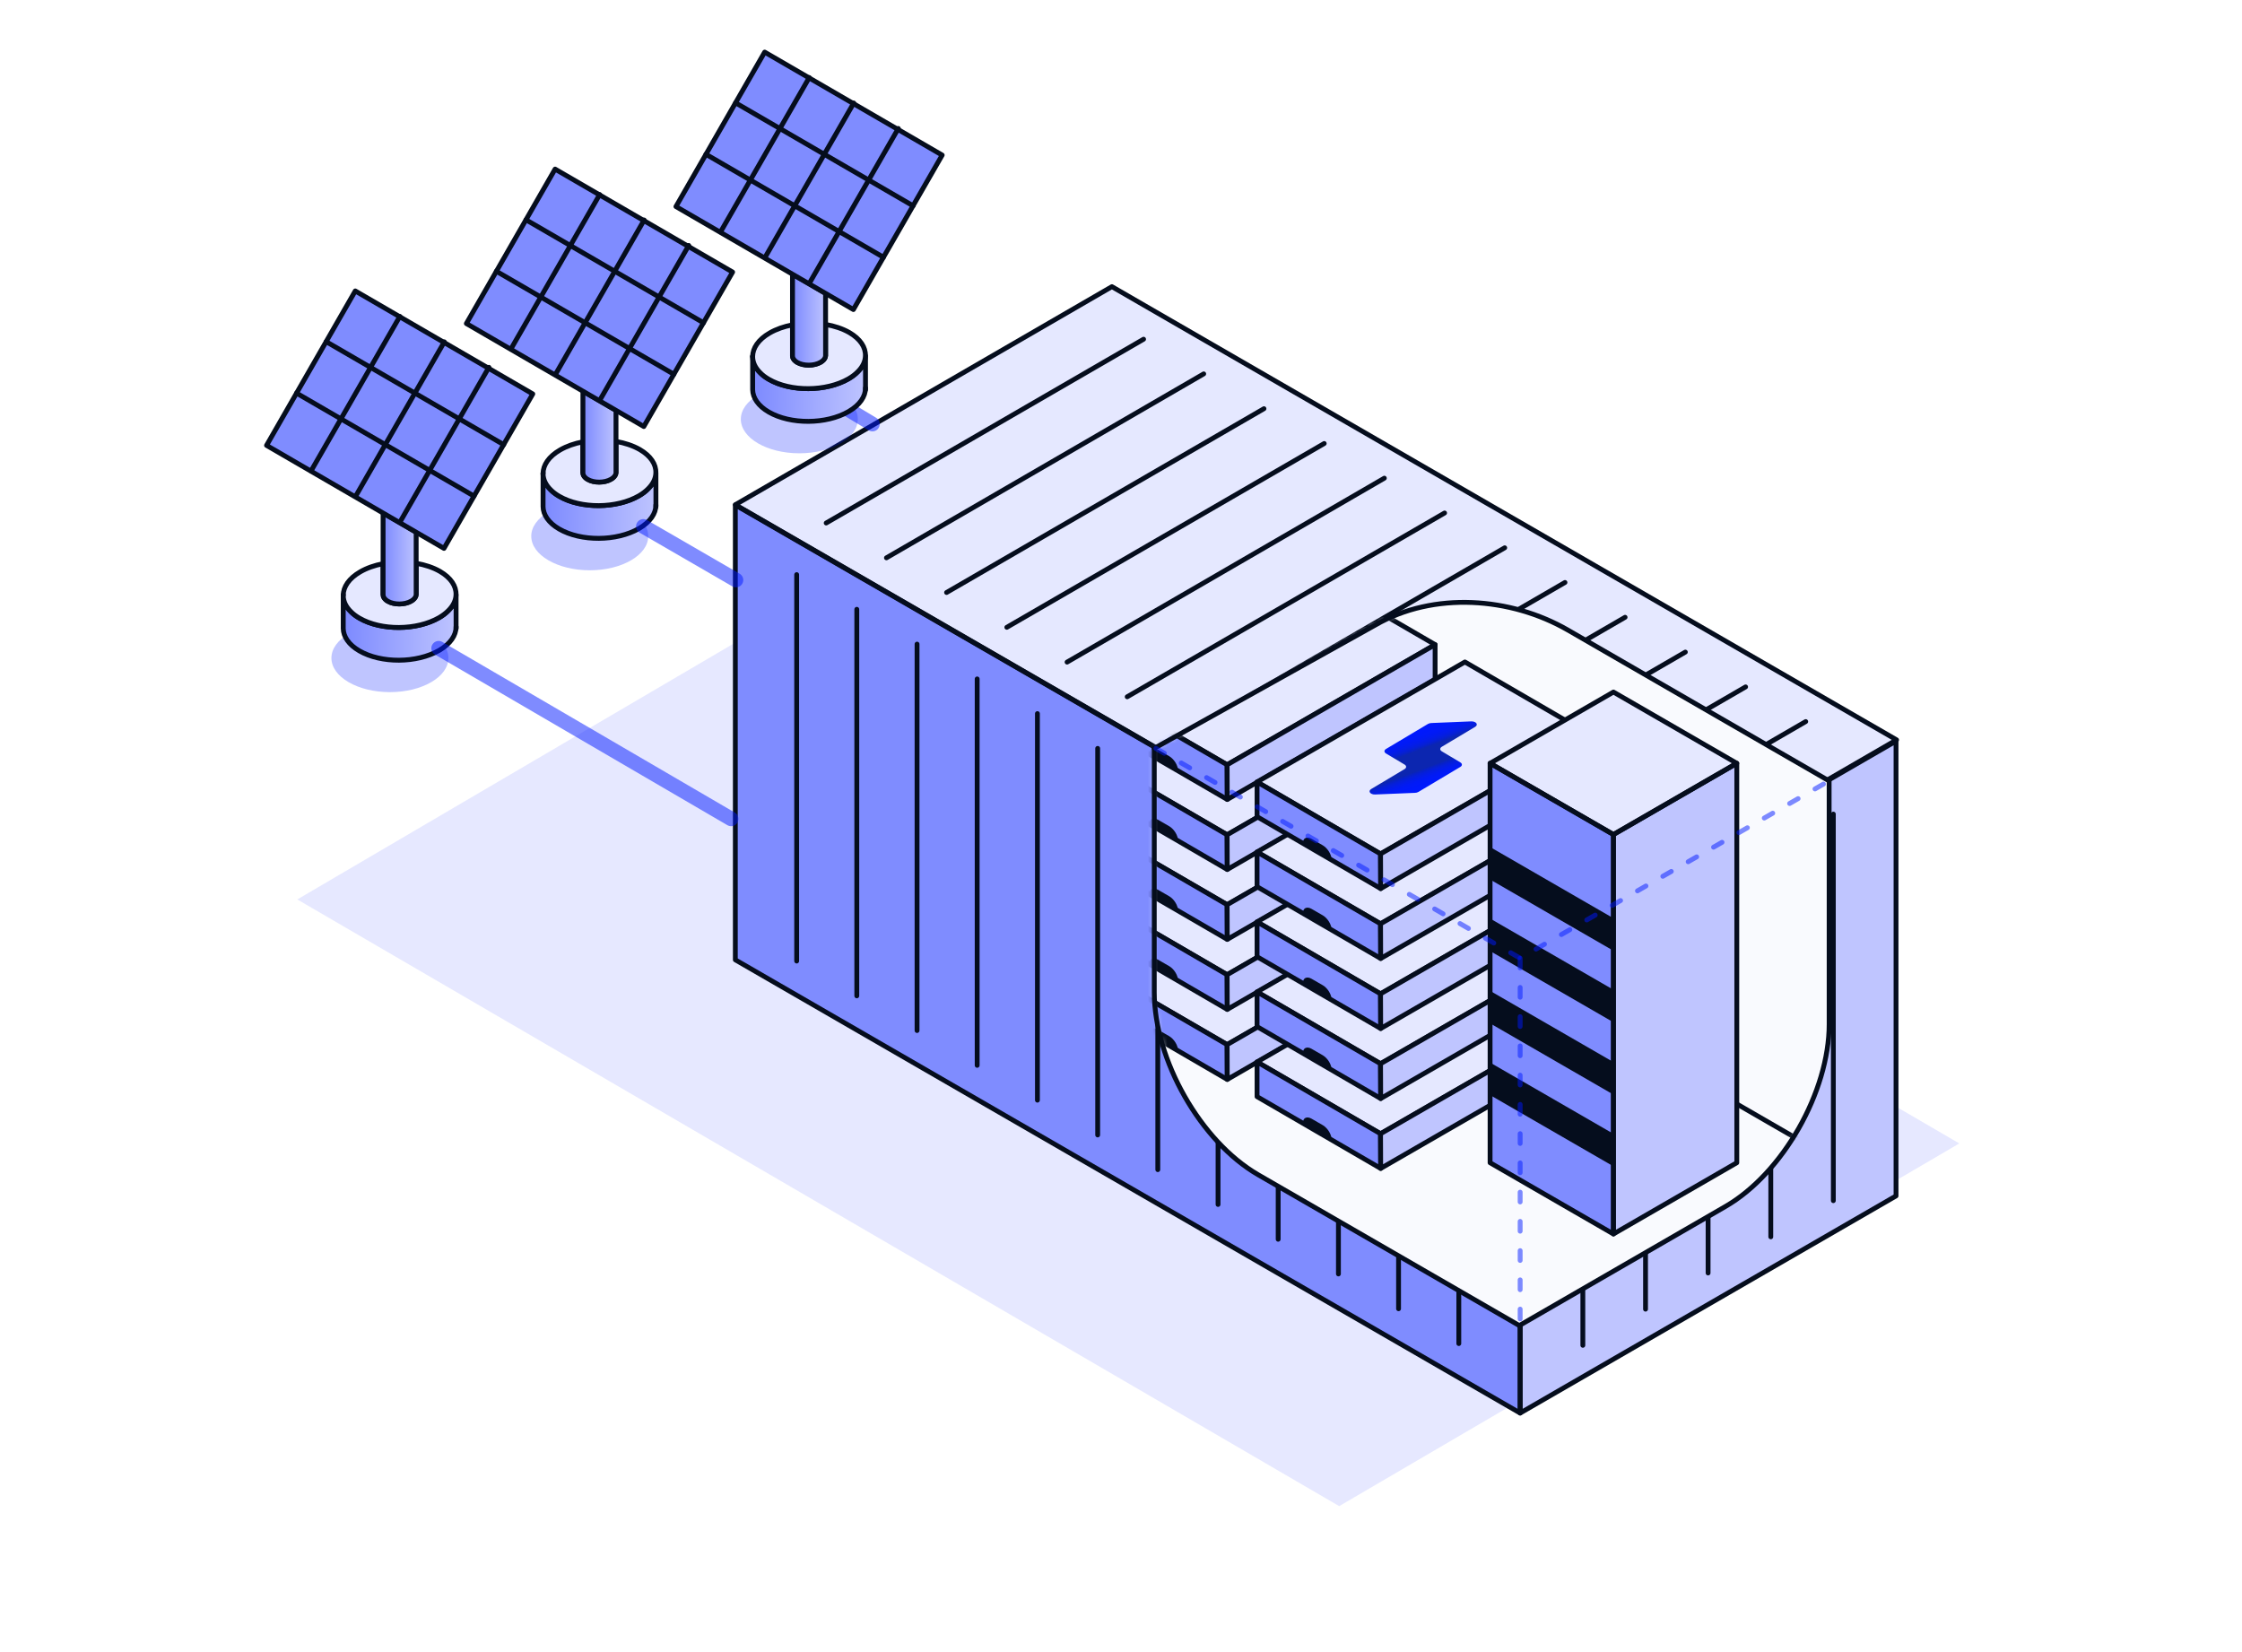
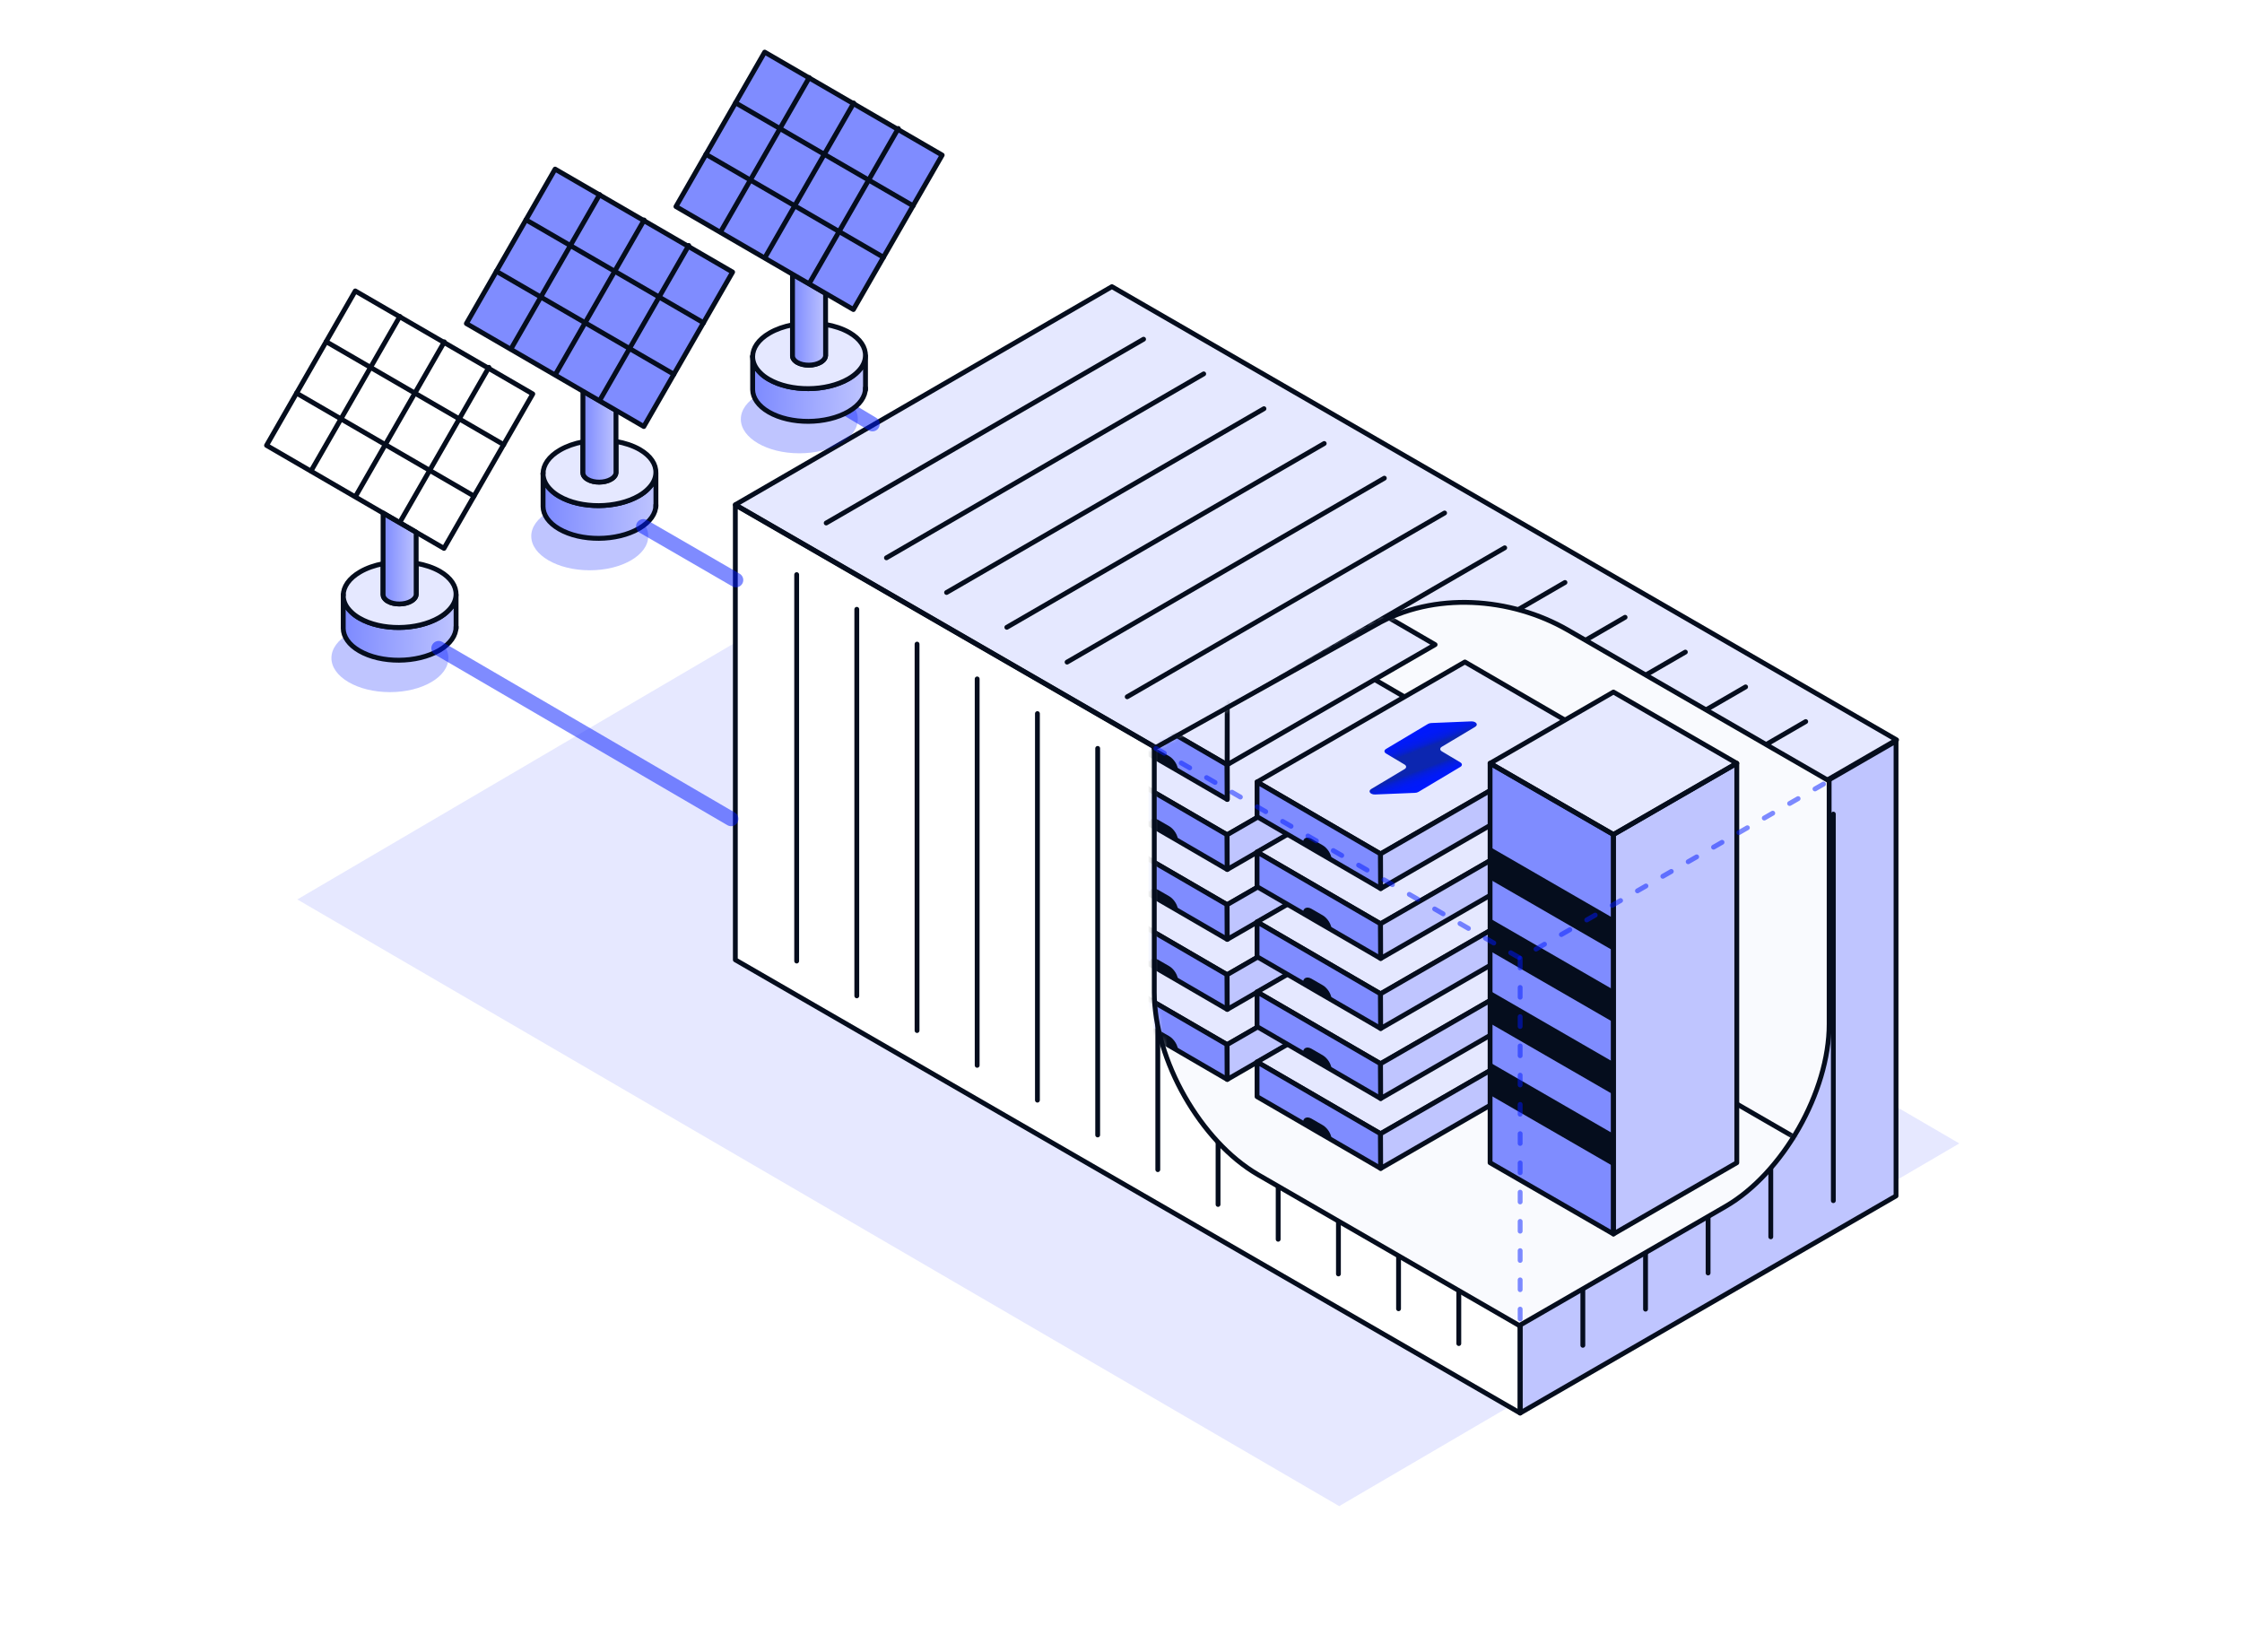
<svg xmlns="http://www.w3.org/2000/svg" width="460" height="339" viewBox="0 0 460 339" fill="none">
  <g filter="url(#filter0_f_268_1244)">
    <path d="M402 234.591L274.769 309L61 184.532L188.109 110L402 234.591Z" fill="#0019FF" fill-opacity="0.1" />
  </g>
  <path fill-rule="evenodd" clip-rule="evenodd" d="M389.045 152.042V245.386L311.895 289.905L150.871 196.922V103.633V103.549L228.133 58.809L389.156 151.82L389.045 152.042Z" fill="white" />
-   <path fill-rule="evenodd" clip-rule="evenodd" d="M311.895 289.905L231.383 243.413L150.871 196.922V103.605L311.895 196.588V289.905Z" fill="#7F8CFF" />
  <path fill-rule="evenodd" clip-rule="evenodd" d="M389.017 245.359L311.895 289.905V196.588L389.017 152.042V245.359Z" fill="#BFC5FF" />
  <path fill-rule="evenodd" clip-rule="evenodd" d="M311.895 196.533L150.871 103.549L228.133 58.809L389.129 151.792L311.895 196.533Z" fill="#E5E8FF" />
  <path fill-rule="evenodd" clip-rule="evenodd" d="M311.895 289.905L150.871 196.922V103.605L311.895 196.588V289.905Z" stroke="#050D1D" stroke-width="0.99" stroke-linecap="round" stroke-linejoin="round" />
  <path d="M163.457 117.889V197.172" stroke="#050D1D" stroke-width="0.99" stroke-linecap="round" stroke-linejoin="round" />
  <path d="M175.792 125.003V204.314" stroke="#050D1D" stroke-width="0.99" stroke-linecap="round" stroke-linejoin="round" />
  <path d="M188.155 132.145V211.428" stroke="#050D1D" stroke-width="0.99" stroke-linecap="round" stroke-linejoin="round" />
  <path d="M200.49 139.287V218.57" stroke="#050D1D" stroke-width="0.99" stroke-linecap="round" stroke-linejoin="round" />
  <path d="M212.853 146.401V225.712" stroke="#050D1D" stroke-width="0.99" stroke-linecap="round" stroke-linejoin="round" />
  <path d="M225.216 153.542V232.853" stroke="#050D1D" stroke-width="0.99" stroke-linecap="round" stroke-linejoin="round" />
  <path d="M237.551 160.685V239.968" stroke="#050D1D" stroke-width="0.99" stroke-linecap="round" stroke-linejoin="round" />
  <path d="M249.914 167.798V247.109" stroke="#050D1D" stroke-width="0.99" stroke-linecap="round" stroke-linejoin="round" />
  <path d="M262.249 174.94V254.251" stroke="#050D1D" stroke-width="0.99" stroke-linecap="round" stroke-linejoin="round" />
  <path d="M274.612 182.082V261.365" stroke="#050D1D" stroke-width="0.99" stroke-linecap="round" stroke-linejoin="round" />
  <path d="M286.947 189.224V268.507" stroke="#050D1D" stroke-width="0.99" stroke-linecap="round" stroke-linejoin="round" />
  <path d="M299.31 196.338V275.649" stroke="#050D1D" stroke-width="0.99" stroke-linecap="round" stroke-linejoin="round" />
  <path fill-rule="evenodd" clip-rule="evenodd" d="M389.017 245.359L311.895 289.905V196.588L389.017 152.042V245.359Z" stroke="#050D1D" stroke-width="0.99" stroke-linecap="round" stroke-linejoin="round" />
  <path d="M324.758 196.699V276.01" stroke="#050D1D" stroke-width="0.99" stroke-linecap="round" stroke-linejoin="round" />
  <path d="M337.621 189.28V268.591" stroke="#050D1D" stroke-width="0.99" stroke-linecap="round" stroke-linejoin="round" />
  <path d="M350.456 181.86V261.171" stroke="#050D1D" stroke-width="0.99" stroke-linecap="round" stroke-linejoin="round" />
  <path d="M363.319 174.44V253.751" stroke="#050D1D" stroke-width="0.99" stroke-linecap="round" stroke-linejoin="round" />
  <path d="M376.154 167.021V246.331" stroke="#050D1D" stroke-width="0.99" stroke-linecap="round" stroke-linejoin="round" />
  <path fill-rule="evenodd" clip-rule="evenodd" d="M311.895 196.533L150.871 103.549L228.133 58.809L389.129 151.792L311.895 196.533Z" stroke="#050D1D" stroke-width="0.99" stroke-linecap="round" stroke-linejoin="round" />
  <path d="M234.634 69.591L169.513 107.301" stroke="#050D1D" stroke-width="0.99" stroke-linecap="round" stroke-linejoin="round" />
  <path d="M246.969 76.705L181.876 114.443" stroke="#050D1D" stroke-width="0.99" stroke-linecap="round" stroke-linejoin="round" />
  <path d="M259.332 83.847L194.211 121.557" stroke="#050D1D" stroke-width="0.99" stroke-linecap="round" stroke-linejoin="round" />
  <path d="M271.695 90.989L206.574 128.699" stroke="#050D1D" stroke-width="0.99" stroke-linecap="round" stroke-linejoin="round" />
  <path d="M284.03 98.103L218.937 135.84" stroke="#050D1D" stroke-width="0.99" stroke-linecap="round" stroke-linejoin="round" />
  <path d="M296.393 105.245L231.272 142.955" stroke="#050D1D" stroke-width="0.99" stroke-linecap="round" stroke-linejoin="round" />
  <path d="M308.728 112.386L243.635 150.096" stroke="#050D1D" stroke-width="0.99" stroke-linecap="round" stroke-linejoin="round" />
  <path d="M321.091 119.5L255.97 157.238" stroke="#050D1D" stroke-width="0.99" stroke-linecap="round" stroke-linejoin="round" />
  <path d="M333.426 126.643L268.333 164.353" stroke="#050D1D" stroke-width="0.99" stroke-linecap="round" stroke-linejoin="round" />
  <path d="M345.789 133.784L280.668 171.494" stroke="#050D1D" stroke-width="0.99" stroke-linecap="round" stroke-linejoin="round" />
  <path d="M358.152 140.926L293.031 178.636" stroke="#050D1D" stroke-width="0.99" stroke-linecap="round" stroke-linejoin="round" />
  <path d="M370.487 148.04L305.394 185.75" stroke="#050D1D" stroke-width="0.99" stroke-linecap="round" stroke-linejoin="round" />
  <path fill-rule="evenodd" clip-rule="evenodd" d="M311.784 271.953L354.068 247.526C365.82 240.745 375.349 223.988 375.349 210.122V160.017L375.293 160.156L321.73 129.227C310.006 122.474 294.226 121.279 282.252 128.199L236.856 153.515V203.591C236.856 217.458 246.385 234.187 258.137 240.996L311.895 272.036" fill="#F9FAFE" />
  <mask id="mask0_268_1244" style="mask-type:luminance" maskUnits="userSpaceOnUse" x="236" y="123" width="140" height="150">
    <path d="M311.701 271.953L353.985 247.526C365.736 240.745 375.265 223.988 375.265 210.122V160.017L375.21 160.156L321.646 129.227C309.923 122.474 294.142 121.279 282.168 128.199L236.773 153.515V203.591C236.773 217.458 246.302 234.187 258.054 240.996L311.812 272.036" fill="white" />
  </mask>
  <g mask="url(#mask0_268_1244)">
    <path d="M227.994 152.375L389.017 245.358" stroke="#050D1D" stroke-width="0.99" stroke-linecap="round" stroke-linejoin="round" />
    <path fill-rule="evenodd" clip-rule="evenodd" d="M226.41 199.589L251.775 214.317L294.448 189.696L269.083 174.968L226.41 199.589Z" fill="#E5E8FF" stroke="#050D1D" stroke-width="0.99" stroke-linecap="round" stroke-linejoin="round" />
    <path fill-rule="evenodd" clip-rule="evenodd" d="M226.41 199.589L226.438 206.703L251.803 221.46L251.775 214.318L226.41 199.589Z" fill="#7F8CFF" stroke="#050D1D" stroke-width="0.99" stroke-linecap="round" stroke-linejoin="round" />
    <path fill-rule="evenodd" clip-rule="evenodd" d="M251.775 214.318L251.803 221.46L294.448 196.81V189.696L251.775 214.318Z" fill="#BFC5FF" stroke="#050D1D" stroke-width="0.99" stroke-linecap="round" stroke-linejoin="round" />
    <path d="M241.69 215.485C241.69 214.456 240.885 213.178 239.912 212.594L237.606 211.261C236.634 210.705 235.828 211.066 235.828 212.094" fill="#050D1D" />
    <path fill-rule="evenodd" clip-rule="evenodd" d="M226.41 185.222L251.775 199.979L294.448 175.329L269.083 160.601L226.41 185.222Z" fill="#E5E8FF" stroke="#050D1D" stroke-width="0.99" stroke-linecap="round" stroke-linejoin="round" />
    <path fill-rule="evenodd" clip-rule="evenodd" d="M226.41 185.223L226.438 192.337L251.803 207.093L251.775 199.979L226.41 185.223Z" fill="#7F8CFF" stroke="#050D1D" stroke-width="0.99" stroke-linecap="round" stroke-linejoin="round" />
    <path fill-rule="evenodd" clip-rule="evenodd" d="M251.775 199.979L251.803 207.093L294.448 182.444V175.33L251.775 199.979Z" fill="#BFC5FF" stroke="#050D1D" stroke-width="0.99" stroke-linecap="round" stroke-linejoin="round" />
    <path d="M241.69 201.118C241.69 200.09 240.885 198.811 239.912 198.228L237.606 196.894C236.634 196.338 235.828 196.699 235.828 197.728" fill="#050D1D" />
    <path fill-rule="evenodd" clip-rule="evenodd" d="M226.41 170.883L251.775 185.611L294.448 160.99L269.083 146.234L226.41 170.883Z" fill="#E5E8FF" stroke="#050D1D" stroke-width="0.99" stroke-linecap="round" stroke-linejoin="round" />
    <path fill-rule="evenodd" clip-rule="evenodd" d="M226.41 170.883L226.438 177.997L251.803 192.725L251.775 185.611L226.41 170.883Z" fill="#7F8CFF" stroke="#050D1D" stroke-width="0.99" stroke-linecap="round" stroke-linejoin="round" />
    <path fill-rule="evenodd" clip-rule="evenodd" d="M251.775 185.612L251.803 192.726L294.448 168.104V160.99L251.775 185.612Z" fill="#BFC5FF" stroke="#050D1D" stroke-width="0.99" stroke-linecap="round" stroke-linejoin="round" />
    <path d="M241.69 186.778C241.69 185.75 240.885 184.472 239.912 183.888L237.606 182.554C236.634 181.999 235.828 182.36 235.828 183.388" fill="#050D1D" />
    <path fill-rule="evenodd" clip-rule="evenodd" d="M226.41 156.516L251.775 171.272L294.448 146.623L269.083 131.895L226.41 156.516Z" fill="#E5E8FF" stroke="#050D1D" stroke-width="0.99" stroke-linecap="round" stroke-linejoin="round" />
    <path fill-rule="evenodd" clip-rule="evenodd" d="M226.41 156.516L226.438 163.63L251.803 178.386L251.775 171.272L226.41 156.516Z" fill="#7F8CFF" stroke="#050D1D" stroke-width="0.99" stroke-linecap="round" stroke-linejoin="round" />
    <path fill-rule="evenodd" clip-rule="evenodd" d="M251.775 171.272L251.803 178.386L294.448 153.737V146.623L251.775 171.272Z" fill="#BFC5FF" stroke="#050D1D" stroke-width="0.99" stroke-linecap="round" stroke-linejoin="round" />
    <path d="M241.69 172.411C241.69 171.383 240.885 170.105 239.912 169.521L237.606 168.187C236.634 167.632 235.828 167.993 235.828 169.021" fill="#050D1D" />
    <path fill-rule="evenodd" clip-rule="evenodd" d="M226.41 142.176L251.775 156.905L294.448 132.256L269.083 117.527L226.41 142.176Z" fill="#E5E8FF" stroke="#050D1D" stroke-width="0.99" stroke-linecap="round" stroke-linejoin="round" />
    <path fill-rule="evenodd" clip-rule="evenodd" d="M226.41 142.176L226.438 149.29L251.803 164.019L251.775 156.905L226.41 142.176Z" fill="#7F8CFF" stroke="#050D1D" stroke-width="0.99" stroke-linecap="round" stroke-linejoin="round" />
-     <path fill-rule="evenodd" clip-rule="evenodd" d="M251.775 156.905L251.803 164.019L294.448 139.398V132.256L251.775 156.905Z" fill="#BFC5FF" stroke="#050D1D" stroke-width="0.99" stroke-linecap="round" stroke-linejoin="round" />
+     <path fill-rule="evenodd" clip-rule="evenodd" d="M251.775 156.905L251.803 164.019V132.256L251.775 156.905Z" fill="#BFC5FF" stroke="#050D1D" stroke-width="0.99" stroke-linecap="round" stroke-linejoin="round" />
    <path d="M241.69 158.044C241.69 157.016 240.885 155.738 239.912 155.154L237.606 153.82C236.634 153.264 235.828 153.626 235.828 154.654" fill="#050D1D" />
    <path fill-rule="evenodd" clip-rule="evenodd" d="M257.915 217.874L283.252 232.603L325.925 207.981L300.56 193.225L257.915 217.874Z" fill="#E5E8FF" stroke="#050D1D" stroke-width="0.99" stroke-linecap="round" stroke-linejoin="round" />
    <path fill-rule="evenodd" clip-rule="evenodd" d="M257.915 217.874V224.988L283.28 239.716L283.252 232.602L257.915 217.874Z" fill="#7F8CFF" stroke="#050D1D" stroke-width="0.99" stroke-linecap="round" stroke-linejoin="round" />
    <path fill-rule="evenodd" clip-rule="evenodd" d="M283.252 232.603L283.28 239.717L325.953 215.096L325.925 207.981L283.252 232.603Z" fill="#BFC5FF" stroke="#050D1D" stroke-width="0.99" stroke-linecap="round" stroke-linejoin="round" />
    <path d="M273.195 233.742C273.195 232.714 272.389 231.435 271.417 230.852L269.111 229.518C268.139 228.962 267.333 229.323 267.333 230.352" fill="#050D1D" />
    <path fill-rule="evenodd" clip-rule="evenodd" d="M257.915 203.508L283.252 218.236L325.925 193.615L300.56 178.886L257.915 203.508Z" fill="#E5E8FF" stroke="#050D1D" stroke-width="0.99" stroke-linecap="round" stroke-linejoin="round" />
    <path fill-rule="evenodd" clip-rule="evenodd" d="M257.915 203.508V210.622L283.28 225.378L283.252 218.236L257.915 203.508Z" fill="#7F8CFF" stroke="#050D1D" stroke-width="0.99" stroke-linecap="round" stroke-linejoin="round" />
    <path fill-rule="evenodd" clip-rule="evenodd" d="M283.252 218.236L283.28 225.378L325.953 200.729L325.925 193.615L283.252 218.236Z" fill="#BFC5FF" stroke="#050D1D" stroke-width="0.99" stroke-linecap="round" stroke-linejoin="round" />
    <path d="M273.195 219.403C273.195 218.375 272.389 217.096 271.417 216.513L269.111 215.179C268.139 214.623 267.333 214.984 267.333 216.013" fill="#050D1D" />
    <path fill-rule="evenodd" clip-rule="evenodd" d="M257.915 189.14L283.252 203.897L325.925 179.247L300.56 164.519L257.915 189.14Z" fill="#E5E8FF" stroke="#050D1D" stroke-width="0.99" stroke-linecap="round" stroke-linejoin="round" />
    <path fill-rule="evenodd" clip-rule="evenodd" d="M257.915 189.141V196.282L283.28 211.011L283.252 203.897L257.915 189.141Z" fill="#7F8CFF" stroke="#050D1D" stroke-width="0.99" stroke-linecap="round" stroke-linejoin="round" />
    <path fill-rule="evenodd" clip-rule="evenodd" d="M283.252 203.897L283.28 211.011L325.953 186.389L325.925 179.248L283.252 203.897Z" fill="#BFC5FF" stroke="#050D1D" stroke-width="0.99" stroke-linecap="round" stroke-linejoin="round" />
    <path d="M273.195 205.036C273.195 204.008 272.389 202.729 271.417 202.146L269.111 200.812C268.139 200.256 267.333 200.617 267.333 201.646" fill="#050D1D" />
    <path fill-rule="evenodd" clip-rule="evenodd" d="M257.915 174.801L283.252 189.529L325.925 164.908L300.56 150.152L257.915 174.801Z" fill="#E5E8FF" stroke="#050D1D" stroke-width="0.99" stroke-linecap="round" stroke-linejoin="round" />
    <path fill-rule="evenodd" clip-rule="evenodd" d="M257.915 174.801V181.915L283.28 196.643L283.252 189.529L257.915 174.801Z" fill="#7F8CFF" stroke="#050D1D" stroke-width="0.99" stroke-linecap="round" stroke-linejoin="round" />
    <path fill-rule="evenodd" clip-rule="evenodd" d="M283.252 189.53L283.28 196.644L325.953 172.022L325.925 164.908L283.252 189.53Z" fill="#BFC5FF" stroke="#050D1D" stroke-width="0.99" stroke-linecap="round" stroke-linejoin="round" />
    <path d="M273.195 190.696C273.195 189.668 272.389 188.39 271.417 187.806L269.111 186.472C268.139 185.917 267.333 186.278 267.333 187.306" fill="#050D1D" />
    <path fill-rule="evenodd" clip-rule="evenodd" d="M257.915 160.434L283.252 175.19L325.925 150.541L300.56 135.812L257.915 160.434Z" fill="#E5E8FF" stroke="#050D1D" stroke-width="0.99" stroke-linecap="round" stroke-linejoin="round" />
    <path fill-rule="evenodd" clip-rule="evenodd" d="M257.915 160.434V167.548L283.28 182.304L283.252 175.19L257.915 160.434Z" fill="#7F8CFF" stroke="#050D1D" stroke-width="0.99" stroke-linecap="round" stroke-linejoin="round" />
    <path fill-rule="evenodd" clip-rule="evenodd" d="M283.252 175.19L283.28 182.304L325.953 157.655L325.925 150.541L283.252 175.19Z" fill="#BFC5FF" stroke="#050D1D" stroke-width="0.99" stroke-linecap="round" stroke-linejoin="round" />
    <path d="M273.195 176.329C273.195 175.301 272.389 174.023 271.417 173.439L269.111 172.105C268.139 171.549 267.333 171.911 267.333 172.939" fill="#050D1D" />
    <path d="M284.378 154.588L288.18 156.858C288.61 157.119 288.61 157.528 288.18 157.789L281.329 161.882C280.612 162.329 281.15 163.036 282.154 162.999L290.296 162.664C290.547 162.664 290.834 162.589 291.014 162.478L299.622 157.342C300.053 157.082 300.053 156.672 299.622 156.412L295.82 154.142C295.39 153.881 295.39 153.472 295.82 153.211L302.671 149.118C303.388 148.671 302.85 147.964 301.846 148.001L293.704 148.336C293.453 148.336 293.166 148.411 292.986 148.522L284.378 153.658C283.947 153.918 283.947 154.328 284.378 154.588Z" fill="url(#paint0_linear_268_1244)" />
    <path d="M331.037 171.216L305.727 156.599L331.037 141.982L356.346 156.599L331.037 171.216Z" fill="#E5E8FF" />
    <path d="M331.037 253.167L305.727 238.55V156.599L331.037 171.216V253.167Z" fill="#7F8CFF" />
    <path d="M356.346 238.55L331.037 253.167V171.216L356.346 156.599V238.55Z" fill="#BFC5FF" />
    <path d="M331.037 195.06L305.727 180.442V173.773L331.037 188.39V195.06Z" fill="#050D1D" />
    <path d="M331.037 209.732L305.727 195.115V188.446L331.037 203.063V209.732Z" fill="#050D1D" />
    <path d="M331.037 224.572L305.727 209.955V203.285L331.037 217.902V224.572Z" fill="#050D1D" />
    <path d="M331.037 239.287L305.727 224.669V218L331.037 232.617V239.287Z" fill="#050D1D" />
    <path d="M331.037 171.216L305.727 156.599L331.037 141.982L356.346 156.599L331.037 171.216Z" stroke="#050D1D" stroke-width="0.99" stroke-linecap="round" stroke-linejoin="round" />
    <path d="M331.037 253.167L305.727 238.55V156.599L331.037 171.216V253.167Z" stroke="#050D1D" stroke-width="0.99" stroke-linecap="round" stroke-linejoin="round" />
    <path d="M356.346 238.55L331.037 253.167V171.216L356.346 156.599V238.55Z" stroke="#050D1D" stroke-width="0.99" stroke-linecap="round" stroke-linejoin="round" />
  </g>
  <path d="M236.828 153.487V203.591C236.828 217.458 246.358 234.187 258.109 240.996L311.867 272.036" stroke="#050D1D" stroke-width="0.99" stroke-linecap="round" stroke-linejoin="round" />
  <path d="M375.238 160.184L321.674 129.255C309.95 122.502 294.17 121.307 282.196 128.226L236.801 153.542" stroke="#050D1D" stroke-width="0.99" stroke-linecap="round" stroke-linejoin="round" />
  <path d="M311.728 271.953L354.012 247.526C365.764 240.746 375.293 223.989 375.293 210.122V160.018" stroke="#050D1D" stroke-width="0.99" stroke-linecap="round" stroke-linejoin="round" />
  <path d="M311.895 196.588V271.87" stroke="#0019FF" stroke-opacity="0.5" stroke-linecap="round" stroke-linejoin="round" stroke-dasharray="2 4" />
  <path d="M237.162 153.542L311.895 196.588L375.404 160.129" stroke="#0019FF" stroke-opacity="0.5" stroke-linecap="round" stroke-linejoin="round" stroke-dasharray="2 4" />
  <g filter="url(#filter1_f_268_1244)">
    <ellipse cx="80" cy="135" rx="12" ry="7" fill="#0019FF" fill-opacity="0.25" />
  </g>
  <path d="M93.576 122.021V128.602C93.576 130.348 92.418 132.093 90.102 133.437C85.523 136.083 78.201 136.125 73.733 133.534C71.554 132.273 70.451 130.611 70.424 128.948V122.16C70.424 123.324 70.948 124.487 71.996 125.499C72.465 125.984 73.044 126.413 73.733 126.815C78.201 129.419 85.523 129.364 90.102 126.718C90.86 126.275 91.494 125.79 92.004 125.263C93.011 124.266 93.535 123.144 93.563 122.021H93.576Z" fill="url(#paint1_linear_268_1244)" stroke="#050D1D" stroke-linecap="round" stroke-linejoin="round" />
  <path d="M93.563 122.021C93.535 123.144 93.011 124.266 92.004 125.263C91.494 125.79 90.86 126.274 90.102 126.718C85.523 129.364 78.201 129.419 73.733 126.815C73.044 126.413 72.465 125.984 71.996 125.499C70.948 124.487 70.424 123.324 70.424 122.16C70.424 120.414 71.582 118.669 73.899 117.325C75.264 116.535 76.891 115.967 78.601 115.649V122.007C78.601 122.118 78.629 122.243 78.656 122.354C78.78 122.714 79.084 123.074 79.566 123.351C80.876 124.113 83.027 124.099 84.365 123.324C84.889 123.019 85.206 122.659 85.33 122.271C85.358 122.174 85.385 122.091 85.385 122.007V115.565C87.178 115.87 88.86 116.424 90.267 117.228C92.528 118.544 93.632 120.276 93.563 122.021Z" fill="#E5E8FF" stroke="#050D1D" stroke-linecap="round" stroke-linejoin="round" />
  <path d="M70.424 122.16V122.021" stroke="#050D1D" stroke-linecap="round" stroke-linejoin="round" />
  <path d="M93.576 128.948V128.602" stroke="#050D1D" stroke-linecap="round" stroke-linejoin="round" />
  <path d="M85.385 109.193V122.008C85.385 122.091 85.358 122.174 85.33 122.271C85.206 122.659 84.889 123.019 84.365 123.324C83.027 124.1 80.876 124.113 79.566 123.352C79.084 123.074 78.78 122.714 78.656 122.354C78.628 122.243 78.601 122.119 78.601 122.008V105.258L85.385 109.193Z" fill="url(#paint2_linear_268_1244)" stroke="#050D1D" stroke-linecap="round" stroke-linejoin="round" />
-   <path d="M109.31 80.82L91.094 112.504L85.385 109.193L78.601 105.258L54.69 91.377L72.892 59.693L109.31 80.82Z" fill="#7F8CFF" />
  <path d="M66.921 70.097L103.34 91.224" stroke="#050D1D" stroke-linecap="round" stroke-linejoin="round" />
  <path d="M60.84 80.654L97.258 101.781" stroke="#050D1D" stroke-linecap="round" stroke-linejoin="round" />
  <path d="M82.103 107.045L100.306 75.361" stroke="#050D1D" stroke-linecap="round" stroke-linejoin="round" />
  <path d="M72.961 101.823L91.163 70.139" stroke="#050D1D" stroke-linecap="round" stroke-linejoin="round" />
  <path d="M63.832 96.599L82.034 64.915" stroke="#050D1D" stroke-linecap="round" stroke-linejoin="round" />
  <path d="M109.31 80.82L91.094 112.504L85.385 109.193L78.601 105.258L54.69 91.377L72.892 59.693L109.31 80.82Z" stroke="#050D1D" stroke-linecap="round" stroke-linejoin="round" />
  <g filter="url(#filter2_f_268_1244)">
    <ellipse cx="121" cy="110" rx="12" ry="7" fill="#0019FF" fill-opacity="0.25" />
  </g>
  <path d="M134.577 97.022V103.602C134.577 105.348 133.418 107.093 131.101 108.437C126.523 111.083 119.201 111.125 114.733 108.534C112.554 107.273 111.451 105.611 111.424 103.948V97.16C111.424 98.324 111.948 99.487 112.996 100.499C113.464 100.984 114.044 101.413 114.733 101.815C119.201 104.419 126.523 104.364 131.101 101.718C131.86 101.275 132.494 100.79 133.004 100.263C134.011 99.266 134.535 98.144 134.563 97.022H134.577Z" fill="url(#paint3_linear_268_1244)" stroke="#050D1D" stroke-linecap="round" stroke-linejoin="round" />
  <path d="M134.563 97.021C134.535 98.144 134.011 99.266 133.004 100.263C132.494 100.79 131.86 101.274 131.101 101.718C126.523 104.364 119.201 104.419 114.733 101.815C114.044 101.413 113.464 100.984 112.996 100.499C111.948 99.487 111.424 98.324 111.424 97.16C111.424 95.414 112.582 93.669 114.899 92.325C116.264 91.535 117.891 90.967 119.601 90.648V97.007C119.601 97.118 119.628 97.243 119.656 97.354C119.78 97.714 120.084 98.074 120.566 98.351C121.876 99.113 124.027 99.099 125.365 98.324C125.889 98.019 126.206 97.659 126.33 97.271C126.358 97.174 126.385 97.091 126.385 97.007V90.565C128.178 90.87 129.86 91.424 131.267 92.228C133.528 93.544 134.632 95.276 134.563 97.021Z" fill="#E5E8FF" stroke="#050D1D" stroke-linecap="round" stroke-linejoin="round" />
  <path d="M111.424 97.16V97.022" stroke="#050D1D" stroke-linecap="round" stroke-linejoin="round" />
  <path d="M134.576 103.948V103.602" stroke="#050D1D" stroke-linecap="round" stroke-linejoin="round" />
  <path d="M126.385 84.193V97.008C126.385 97.091 126.358 97.174 126.33 97.271C126.206 97.659 125.889 98.019 125.365 98.324C124.027 99.1 121.876 99.114 120.566 98.352C120.083 98.074 119.78 97.714 119.656 97.354C119.628 97.243 119.601 97.118 119.601 97.008V80.258L126.385 84.193Z" fill="url(#paint4_linear_268_1244)" stroke="#050D1D" stroke-linecap="round" stroke-linejoin="round" />
  <path d="M150.31 55.82L132.094 87.504L126.385 84.193L119.601 80.258L95.689 66.377L113.892 34.693L150.31 55.82Z" fill="#7F8CFF" />
  <path d="M107.921 45.097L144.34 66.224" stroke="#050D1D" stroke-linecap="round" stroke-linejoin="round" />
  <path d="M101.84 55.654L138.258 76.781" stroke="#050D1D" stroke-linecap="round" stroke-linejoin="round" />
  <path d="M123.103 82.045L141.306 50.361" stroke="#050D1D" stroke-linecap="round" stroke-linejoin="round" />
  <path d="M113.961 76.823L132.163 45.139" stroke="#050D1D" stroke-linecap="round" stroke-linejoin="round" />
  <path d="M104.832 71.599L123.034 39.916" stroke="#050D1D" stroke-linecap="round" stroke-linejoin="round" />
  <path d="M150.31 55.82L132.094 87.504L126.385 84.193L119.601 80.258L95.689 66.377L113.892 34.693L150.31 55.82Z" stroke="#050D1D" stroke-linecap="round" stroke-linejoin="round" />
  <path d="M150 168L90 133" stroke="#0019FF" stroke-opacity="0.5" stroke-width="3" stroke-linecap="round" stroke-linejoin="round" />
  <path d="M151 119L132 108" stroke="#0019FF" stroke-opacity="0.5" stroke-width="3" stroke-linecap="round" stroke-linejoin="round" />
  <path d="M179 87L174 84" stroke="#0019FF" stroke-opacity="0.5" stroke-width="3" stroke-linecap="round" stroke-linejoin="round" />
  <g filter="url(#filter3_f_268_1244)">
    <ellipse cx="164" cy="86" rx="12" ry="7" fill="#0019FF" fill-opacity="0.25" />
  </g>
  <path d="M177.577 73.022V79.602C177.577 81.348 176.418 83.093 174.101 84.437C169.523 87.083 162.201 87.125 157.733 84.534C155.554 83.273 154.451 81.611 154.424 79.948V73.16C154.424 74.324 154.948 75.487 155.996 76.499C156.464 76.984 157.044 77.413 157.733 77.815C162.201 80.419 169.523 80.364 174.101 77.718C174.86 77.275 175.494 76.79 176.004 76.263C177.011 75.266 177.535 74.144 177.563 73.022H177.577Z" fill="url(#paint5_linear_268_1244)" stroke="#050D1D" stroke-linecap="round" stroke-linejoin="round" />
  <path d="M177.563 73.021C177.535 74.144 177.011 75.266 176.004 76.263C175.494 76.79 174.86 77.275 174.101 77.718C169.523 80.364 162.201 80.419 157.733 77.815C157.044 77.413 156.464 76.984 155.996 76.499C154.948 75.487 154.424 74.324 154.424 73.16C154.424 71.414 155.582 69.669 157.899 68.325C159.264 67.535 160.891 66.967 162.601 66.648V73.007C162.601 73.118 162.628 73.243 162.656 73.354C162.78 73.714 163.084 74.074 163.566 74.351C164.876 75.113 167.027 75.099 168.365 74.324C168.889 74.019 169.206 73.659 169.33 73.271C169.358 73.174 169.385 73.091 169.385 73.007V66.565C171.178 66.87 172.86 67.424 174.267 68.228C176.528 69.544 177.632 71.276 177.563 73.021Z" fill="#E5E8FF" stroke="#050D1D" stroke-linecap="round" stroke-linejoin="round" />
  <path d="M154.424 73.16V73.022" stroke="#050D1D" stroke-linecap="round" stroke-linejoin="round" />
  <path d="M177.576 79.948V79.602" stroke="#050D1D" stroke-linecap="round" stroke-linejoin="round" />
  <path d="M169.385 60.193V73.008C169.385 73.091 169.358 73.174 169.33 73.271C169.206 73.659 168.889 74.019 168.365 74.324C167.027 75.1 164.876 75.114 163.566 74.352C163.083 74.074 162.78 73.714 162.656 73.354C162.628 73.243 162.601 73.118 162.601 73.008V56.258L169.385 60.193Z" fill="url(#paint6_linear_268_1244)" stroke="#050D1D" stroke-linecap="round" stroke-linejoin="round" />
  <path d="M193.31 31.82L175.094 63.504L169.385 60.193L162.601 56.258L138.689 42.377L156.892 10.693L193.31 31.82Z" fill="#7F8CFF" />
  <path d="M150.921 21.097L187.34 42.224" stroke="#050D1D" stroke-linecap="round" stroke-linejoin="round" />
  <path d="M144.84 31.654L181.258 52.781" stroke="#050D1D" stroke-linecap="round" stroke-linejoin="round" />
  <path d="M166.103 58.045L184.306 26.361" stroke="#050D1D" stroke-linecap="round" stroke-linejoin="round" />
  <path d="M156.961 52.822L175.163 21.139" stroke="#050D1D" stroke-linecap="round" stroke-linejoin="round" />
  <path d="M147.832 47.599L166.034 15.915" stroke="#050D1D" stroke-linecap="round" stroke-linejoin="round" />
  <path d="M193.31 31.82L175.094 63.504L169.385 60.193L162.601 56.258L138.689 42.377L156.892 10.693L193.31 31.82Z" stroke="#050D1D" stroke-linecap="round" stroke-linejoin="round" />
  <defs>
    <filter id="filter0_f_268_1244" x="31" y="80" width="401" height="259" filterUnits="userSpaceOnUse" color-interpolation-filters="sRGB">
      <feGaussianBlur stdDeviation="15" />
    </filter>
    <filter id="filter1_f_268_1244" x="38" y="98" width="84" height="74" filterUnits="userSpaceOnUse" color-interpolation-filters="sRGB">
      <feGaussianBlur stdDeviation="15" />
    </filter>
    <filter id="filter2_f_268_1244" x="79" y="73" width="84" height="74" filterUnits="userSpaceOnUse" color-interpolation-filters="sRGB">
      <feGaussianBlur stdDeviation="15" />
    </filter>
    <filter id="filter3_f_268_1244" x="122" y="49" width="84" height="74" filterUnits="userSpaceOnUse" color-interpolation-filters="sRGB">
      <feGaussianBlur stdDeviation="15" />
    </filter>
    <linearGradient id="paint0_linear_268_1244" x1="305.327" y1="159.213" x2="299.505" y2="143.712" gradientUnits="userSpaceOnUse">
      <stop stop-color="#0019FF" />
      <stop offset="0.17" stop-color="#0019FD" />
      <stop offset="0.24" stop-color="#011AF6" />
      <stop offset="0.28" stop-color="#031CEA" />
      <stop offset="0.32" stop-color="#051FD9" />
      <stop offset="0.35" stop-color="#0822C3" />
      <stop offset="0.37" stop-color="#0C26B0" />
      <stop offset="0.6" stop-color="#0C26B0" />
      <stop offset="0.62" stop-color="#0822C3" />
      <stop offset="0.65" stop-color="#051FD9" />
      <stop offset="0.69" stop-color="#031CEA" />
      <stop offset="0.74" stop-color="#011AF6" />
      <stop offset="0.81" stop-color="#0019FD" />
      <stop offset="1" stop-color="#0019FF" />
    </linearGradient>
    <linearGradient id="paint1_linear_268_1244" x1="94" y1="127" x2="71.5" y2="126.5" gradientUnits="userSpaceOnUse">
      <stop stop-color="#BFC5FF" />
      <stop offset="1" stop-color="#7F8CFF" />
    </linearGradient>
    <linearGradient id="paint2_linear_268_1244" x1="85.51" y1="112.175" x2="78.913" y2="112.144" gradientUnits="userSpaceOnUse">
      <stop stop-color="#BFC5FF" />
      <stop offset="1" stop-color="#7F8CFF" />
    </linearGradient>
    <linearGradient id="paint3_linear_268_1244" x1="135" y1="102" x2="112.5" y2="101.5" gradientUnits="userSpaceOnUse">
      <stop stop-color="#BFC5FF" />
      <stop offset="1" stop-color="#7F8CFF" />
    </linearGradient>
    <linearGradient id="paint4_linear_268_1244" x1="126.509" y1="87.175" x2="119.913" y2="87.144" gradientUnits="userSpaceOnUse">
      <stop stop-color="#BFC5FF" />
      <stop offset="1" stop-color="#7F8CFF" />
    </linearGradient>
    <linearGradient id="paint5_linear_268_1244" x1="178" y1="78" x2="155.5" y2="77.5" gradientUnits="userSpaceOnUse">
      <stop stop-color="#BFC5FF" />
      <stop offset="1" stop-color="#7F8CFF" />
    </linearGradient>
    <linearGradient id="paint6_linear_268_1244" x1="169.509" y1="63.175" x2="162.913" y2="63.144" gradientUnits="userSpaceOnUse">
      <stop stop-color="#BFC5FF" />
      <stop offset="1" stop-color="#7F8CFF" />
    </linearGradient>
  </defs>
</svg>